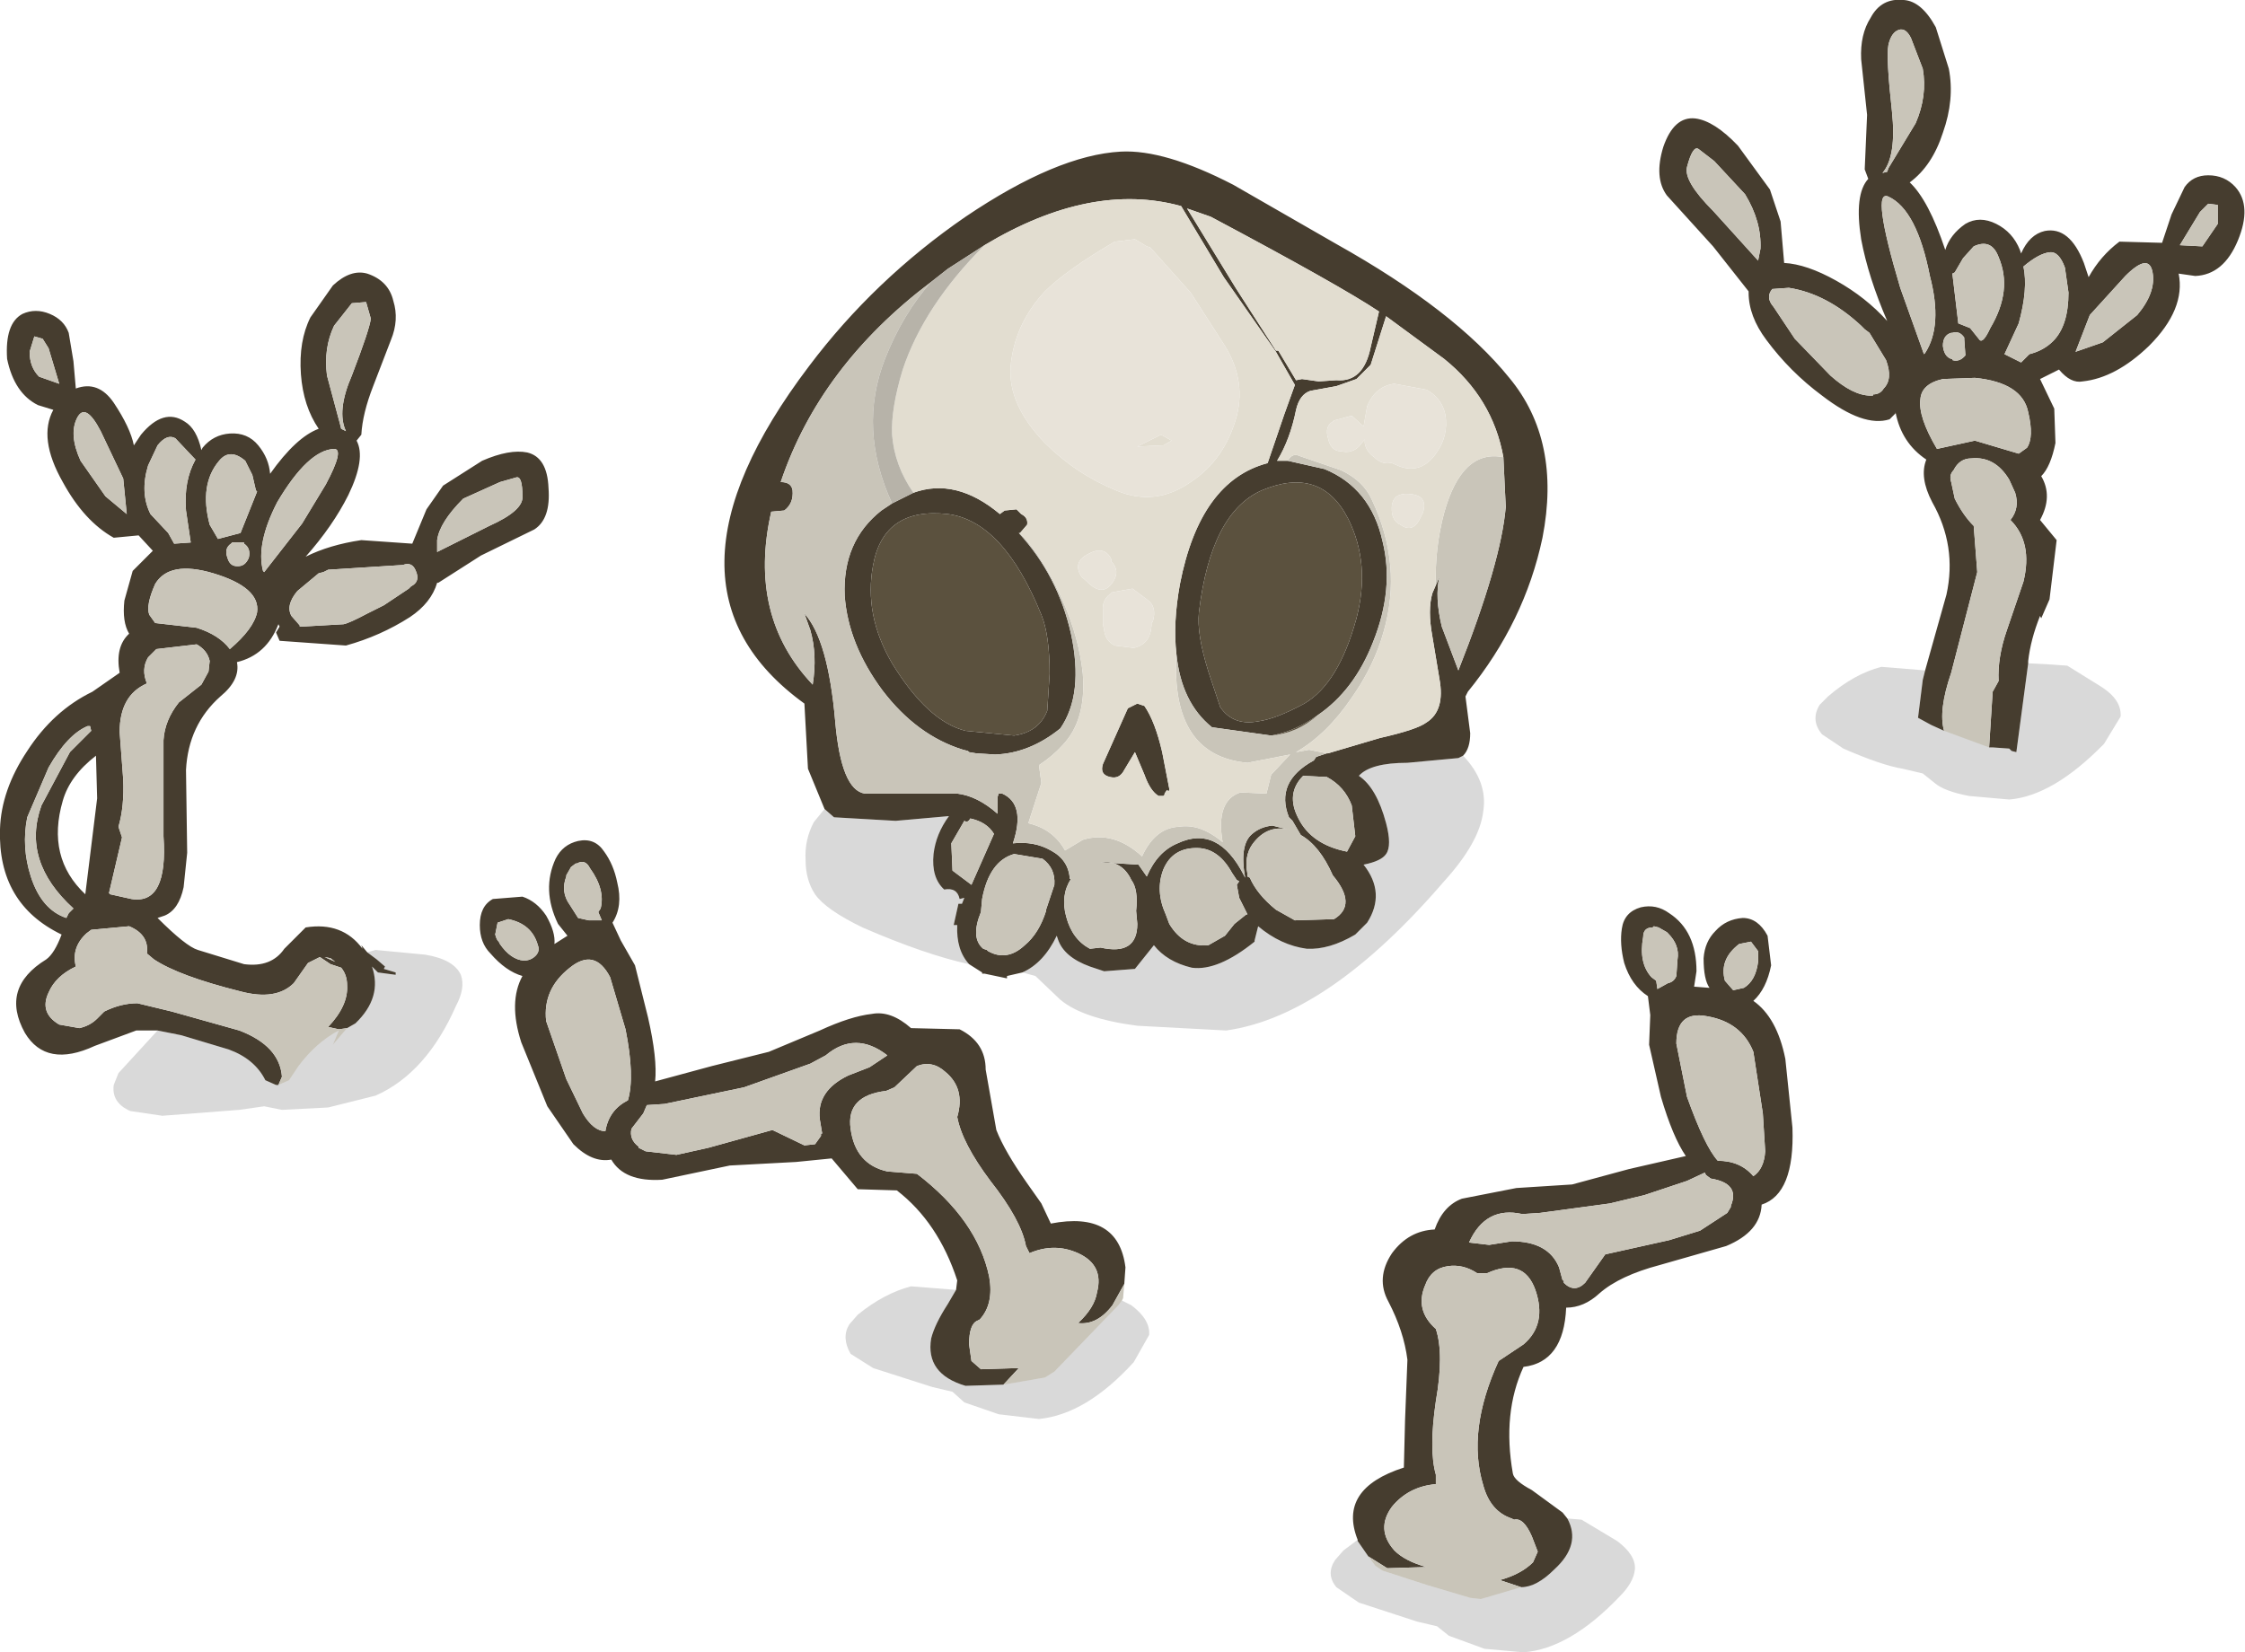
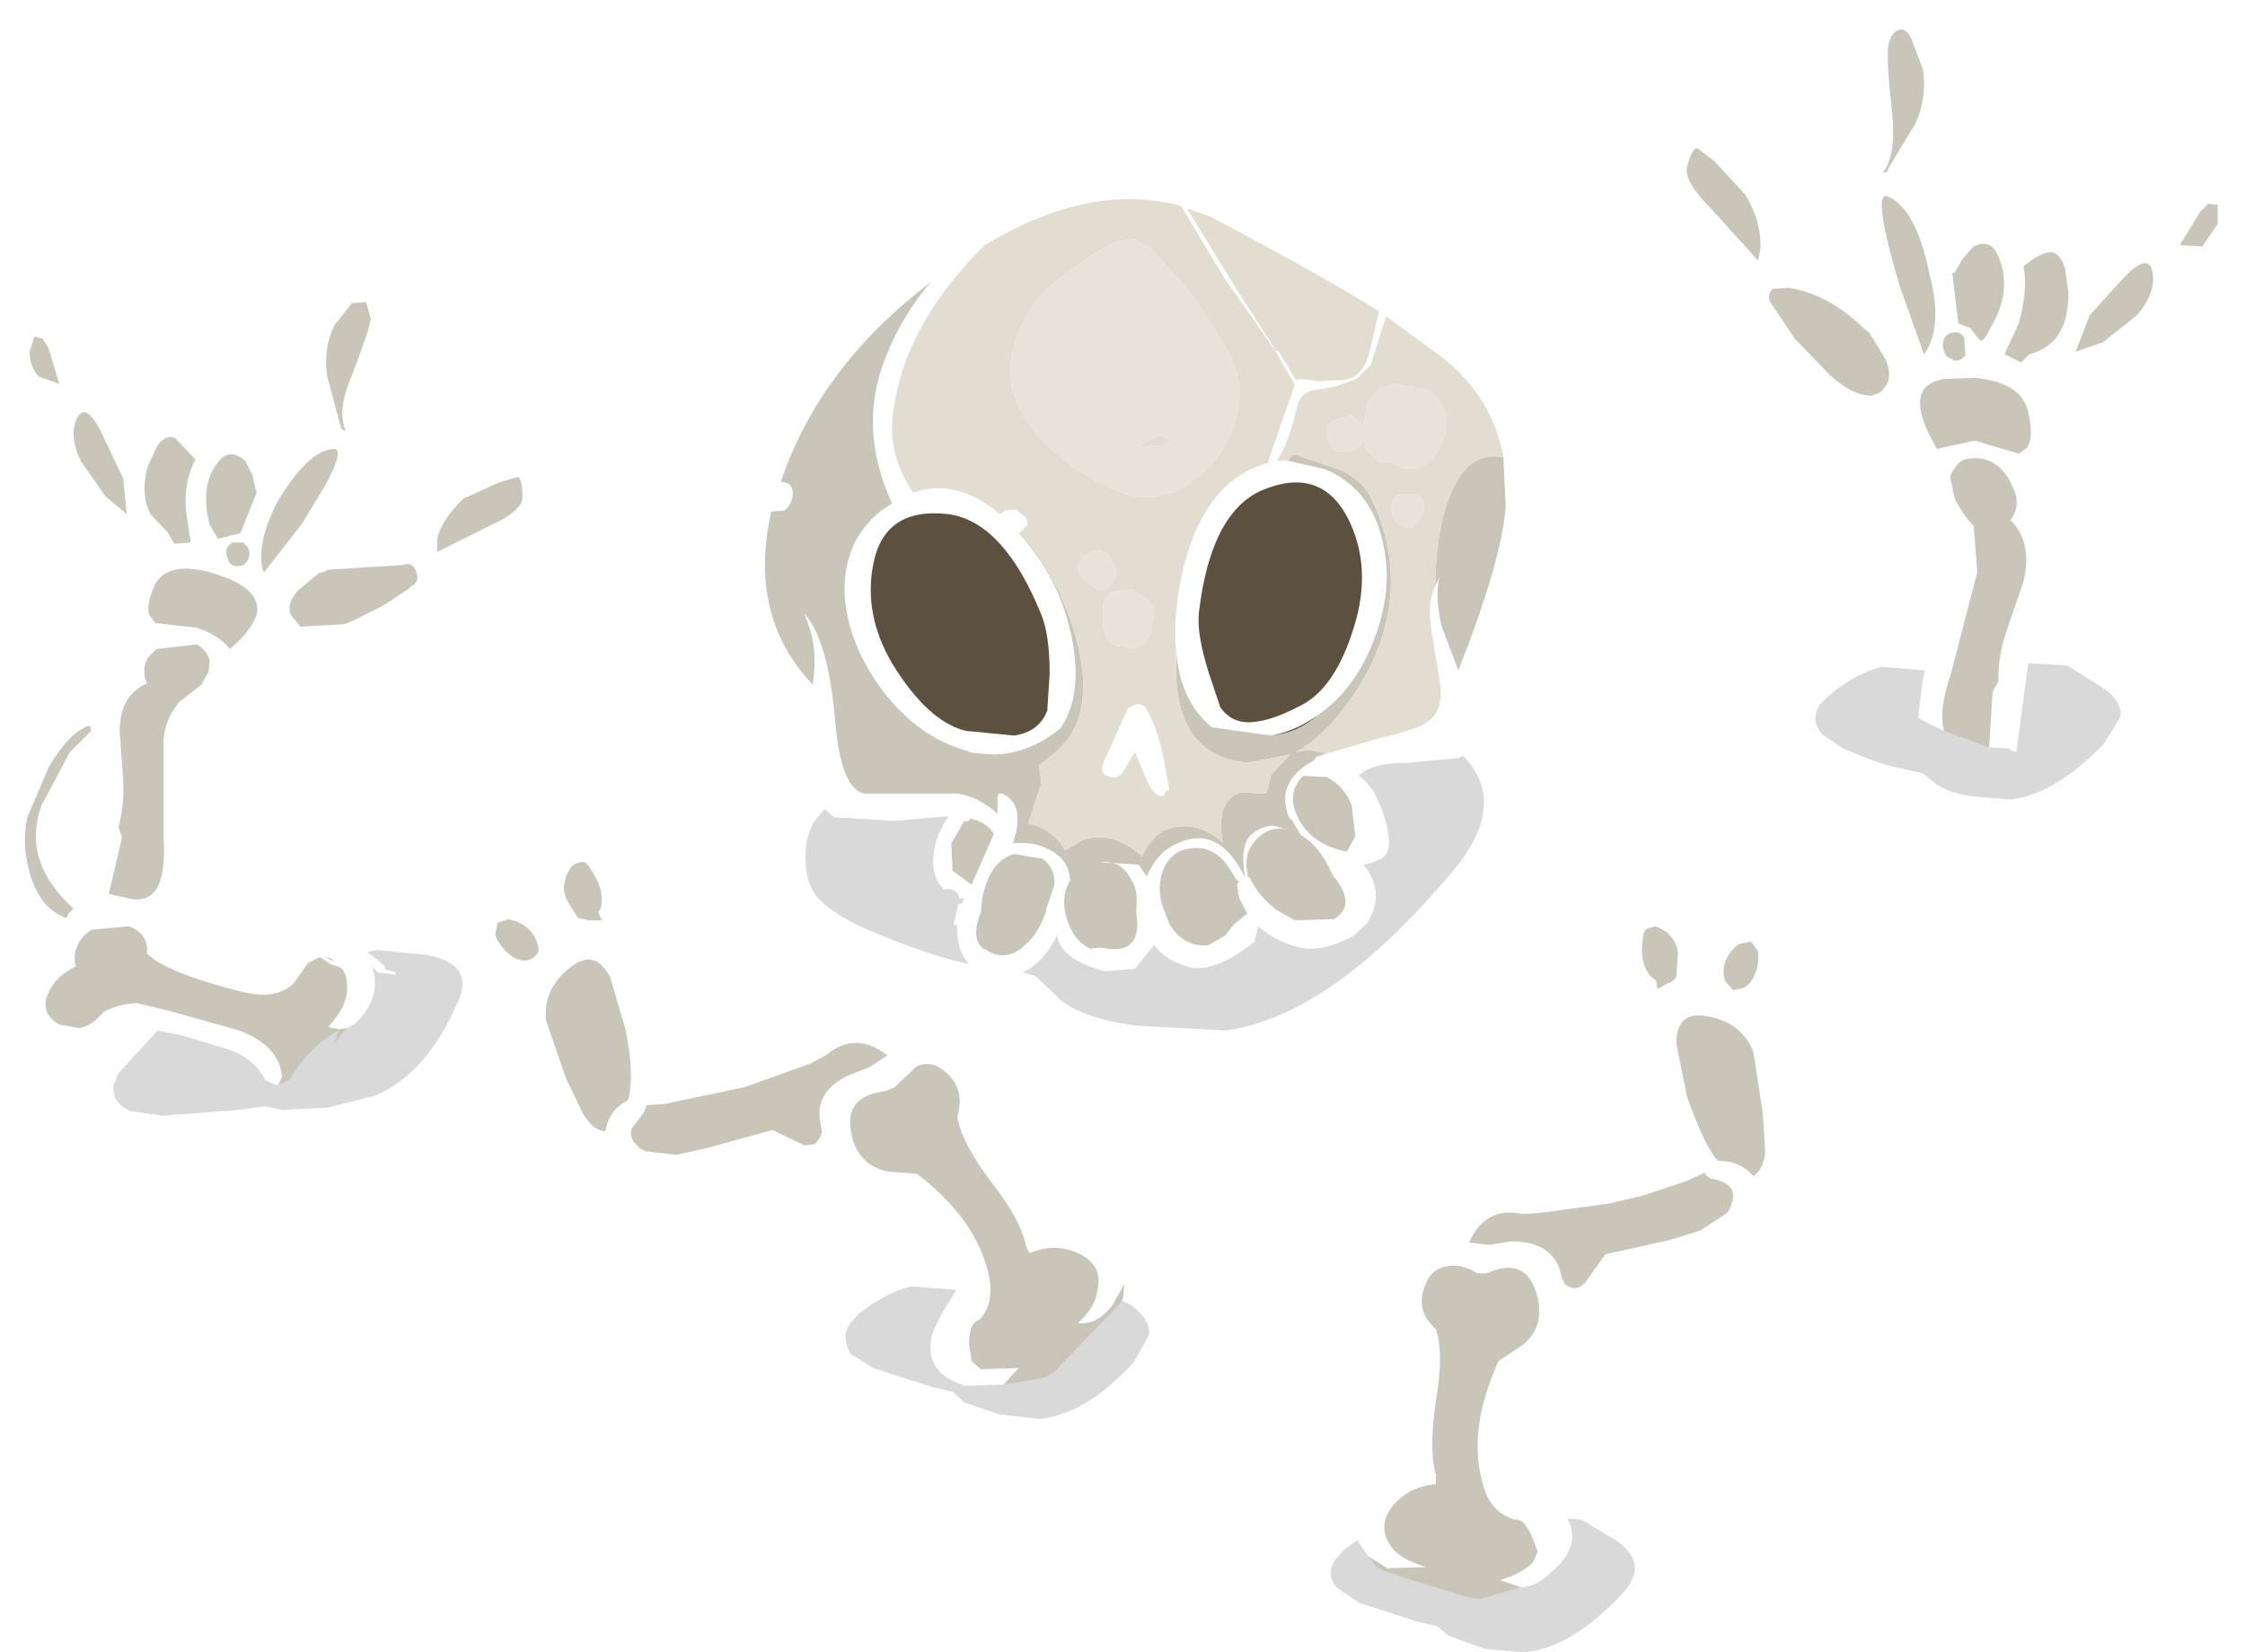
<svg xmlns="http://www.w3.org/2000/svg" height="69.75px" width="94.75px">
  <g transform="matrix(1, 0, 0, 1, 47.35, 34.85)">
-     <path d="M33.9 -6.55 L34.8 -9.75 Q35.25 -11.8 34.2 -13.65 33.65 -14.7 33.95 -15.45 32.9 -16.15 32.65 -17.45 L32.65 -17.4 32.4 -17.15 Q31.3 -16.8 29.55 -18.15 28.2 -19.15 27.2 -20.5 26.45 -21.5 26.45 -22.5 L26.45 -22.55 24.95 -24.45 23.0 -26.6 Q22.45 -27.35 22.85 -28.65 23.3 -29.95 24.2 -29.85 25.0 -29.75 26.0 -28.7 L27.35 -26.85 27.8 -25.5 27.95 -23.75 Q28.9 -23.7 30.15 -23.0 31.4 -22.3 32.3 -21.3 31.5 -23.15 31.2 -24.75 30.9 -26.65 31.5 -27.3 L31.35 -27.7 31.45 -30.0 31.2 -32.35 Q31.15 -33.4 31.6 -34.1 32.05 -34.95 33.0 -34.85 33.75 -34.8 34.35 -33.7 L34.9 -31.95 Q35.15 -30.65 34.65 -29.25 34.2 -27.85 33.25 -27.15 34.05 -26.4 34.75 -24.3 34.95 -24.95 35.6 -25.4 36.2 -25.75 36.9 -25.4 37.6 -25.05 37.9 -24.3 L37.95 -24.15 Q38.3 -24.95 38.95 -25.1 40.0 -25.3 40.6 -23.75 L40.8 -23.15 Q41.3 -24.05 42.1 -24.65 L43.9 -24.6 44.3 -25.8 44.85 -26.95 Q45.2 -27.45 45.85 -27.45 46.55 -27.45 47.0 -26.95 47.7 -26.15 47.1 -24.7 46.5 -23.25 45.3 -23.2 L44.6 -23.3 Q44.9 -21.8 43.35 -20.25 41.95 -18.9 40.55 -18.75 40.05 -18.65 39.55 -19.25 L38.75 -18.85 39.35 -17.6 39.4 -16.15 Q39.2 -15.15 38.8 -14.75 39.3 -13.9 38.75 -12.9 L39.45 -12.05 39.15 -9.55 38.8 -8.75 38.75 -8.85 Q38.35 -7.85 38.25 -6.95 L38.25 -6.85 37.75 -3.1 37.55 -3.15 37.5 -3.2 37.45 -3.25 36.75 -3.3 36.6 -3.3 36.75 -5.65 37.0 -6.1 Q36.95 -7.1 37.35 -8.25 L38.05 -10.3 Q38.45 -11.95 37.5 -12.9 37.9 -13.4 37.7 -14.05 L37.45 -14.6 Q36.85 -15.6 35.85 -15.5 35.35 -15.5 35.1 -15.0 34.9 -14.8 35.0 -14.5 L35.15 -13.8 Q35.5 -13.1 35.95 -12.65 L36.1 -10.7 35.0 -6.45 Q34.45 -4.85 34.7 -4.0 L34.15 -4.25 33.6 -4.55 33.8 -6.15 33.9 -6.55 M32.35 -32.95 Q32.25 -32.4 32.5 -30.15 32.7 -28.25 32.1 -27.55 L32.3 -27.6 32.35 -27.75 33.5 -29.65 Q34.0 -30.8 33.8 -31.95 L33.3 -33.25 Q33.05 -33.75 32.7 -33.55 32.45 -33.4 32.35 -32.95 M26.85 -23.85 L26.95 -24.35 Q27.0 -25.5 26.3 -26.65 L25.0 -28.05 24.35 -28.55 Q24.1 -28.75 23.85 -27.8 23.7 -27.2 24.95 -25.95 L26.85 -23.85 M16.1 -15.55 Q15.65 -18.05 13.6 -19.7 L11.15 -21.5 10.5 -19.45 9.9 -18.85 9.05 -18.55 7.95 -18.35 Q7.5 -18.2 7.35 -17.55 7.1 -16.3 6.55 -15.4 L7.0 -15.4 8.55 -15.05 Q10.5 -14.25 11.0 -12.0 11.5 -10.0 10.6 -7.75 9.8 -5.7 8.25 -4.65 L7.95 -4.45 Q7.15 -3.95 6.3 -3.8 L3.8 -4.15 Q2.5 -5.2 2.3 -7.25 2.15 -8.55 2.45 -10.2 3.3 -14.55 6.15 -15.3 L6.85 -17.35 7.3 -18.6 6.5 -20.0 4.3 -23.15 2.5 -26.15 Q-1.3 -27.2 -5.8 -24.5 L-7.35 -23.5 -8.05 -22.95 Q-12.75 -19.4 -14.4 -14.5 -13.95 -14.5 -13.9 -14.15 -13.85 -13.6 -14.25 -13.3 L-14.8 -13.25 Q-15.8 -8.85 -13.05 -5.95 -12.85 -7.2 -13.15 -8.25 L-13.4 -8.95 Q-12.4 -7.85 -12.1 -4.4 -11.85 -1.5 -10.85 -1.35 L-8.9 -1.35 -6.95 -1.35 Q-6.1 -1.25 -5.25 -0.5 L-5.25 -1.2 -5.2 -1.35 -5.05 -1.35 Q-4.05 -0.9 -4.6 0.75 -3.7 0.65 -3.0 1.05 -2.25 1.45 -2.2 2.25 L-2.15 2.25 Q-2.6 2.95 -2.35 3.85 -2.1 4.8 -1.35 5.2 L-0.9 5.15 Q0.65 5.5 0.65 4.15 L0.6 3.6 Q0.7 2.7 0.4 2.3 0.0 1.45 -0.9 1.55 L0.7 1.65 1.05 2.15 Q1.5 1.1 2.35 0.75 4.05 -0.05 5.15 2.1 L5.2 2.2 Q4.95 0.8 5.5 0.35 5.85 0.05 6.35 0.0 L7.15 0.2 Q6.15 -0.1 5.5 0.8 5.15 1.3 5.3 2.05 L5.3 2.15 5.4 2.2 Q5.7 2.9 6.5 3.55 L7.3 4.0 8.95 3.95 Q9.95 3.35 8.9 2.1 8.35 0.85 7.55 0.4 L7.2 -0.2 7.05 -0.35 Q6.45 -1.85 8.1 -2.75 L8.2 -2.9 8.65 -3.05 8.7 -3.05 10.9 -3.7 Q12.45 -4.05 12.85 -4.35 13.65 -4.85 13.4 -6.2 L13.1 -8.0 Q12.9 -9.1 13.1 -9.8 L13.25 -10.15 13.4 -10.5 Q13.2 -9.65 13.5 -8.4 L14.2 -6.55 Q16.0 -11.1 16.2 -13.45 L16.1 -15.55 M3.75 -25.7 L2.75 -26.05 4.8 -22.7 6.5 -20.05 6.6 -20.05 7.35 -18.8 7.6 -18.85 8.3 -18.75 9.05 -18.8 Q10.2 -18.7 10.5 -20.2 L10.85 -21.7 Q9.2 -22.8 3.75 -25.7 M9.9 -8.75 Q10.5 -11.05 9.55 -12.95 8.4 -15.2 5.9 -14.15 3.75 -13.2 3.25 -9.0 3.15 -8.1 3.65 -6.5 L4.15 -5.0 Q4.7 -4.2 5.75 -4.4 6.5 -4.5 7.7 -5.15 9.15 -6.0 9.9 -8.75 M0.95 -5.05 Q1.4 -4.4 1.7 -3.1 L2.0 -1.55 Q2.0 -1.4 1.9 -1.5 L1.8 -1.35 1.8 -1.3 1.75 -1.25 1.55 -1.25 Q1.2 -1.45 0.95 -2.15 L0.55 -3.1 0.1 -2.35 Q-0.1 -1.95 -0.5 -2.05 -0.95 -2.15 -0.8 -2.6 L0.25 -4.95 0.65 -5.15 0.95 -5.05 M9.85 0.45 L9.7 -0.85 Q9.4 -1.65 8.65 -2.05 L7.65 -2.1 Q6.9 -1.35 7.45 -0.3 8.0 0.8 9.5 1.1 L9.85 0.45 M-12.55 -0.7 L-13.25 -2.4 -13.4 -5.15 Q-20.25 -10.1 -13.2 -19.4 -10.45 -23.05 -6.6 -25.7 -2.75 -28.3 -0.05 -28.45 1.8 -28.55 4.7 -27.05 L9.05 -24.55 Q14.05 -21.75 16.35 -18.9 18.55 -16.25 17.75 -12.15 17.0 -8.6 14.6 -5.65 L14.5 -5.45 14.7 -3.9 Q14.7 -3.25 14.4 -2.95 L14.2 -2.85 12.05 -2.65 Q10.5 -2.65 10.0 -2.1 10.75 -1.6 11.15 -0.1 11.4 0.85 11.15 1.2 10.95 1.5 10.2 1.65 11.15 2.85 10.35 4.1 L9.85 4.6 Q8.75 5.25 7.8 5.2 6.7 5.05 5.75 4.25 L5.6 4.85 5.6 4.9 Q4.05 6.15 2.95 6.0 1.9 5.75 1.35 5.05 L0.55 6.05 -0.75 6.15 -1.35 5.95 Q-2.45 5.55 -2.7 4.8 L-2.75 4.65 Q-3.3 5.8 -4.2 6.2 L-4.85 6.35 -4.85 6.45 -5.8 6.25 -5.9 6.25 -5.9 6.2 -6.45 5.85 Q-7.0 5.25 -6.95 4.2 L-7.1 4.2 -6.9 3.3 -6.75 3.3 -6.65 3.05 -6.85 3.1 Q-6.95 2.6 -7.5 2.7 -8.05 2.2 -7.95 1.2 -7.85 0.35 -7.3 -0.4 L-9.55 -0.2 -12.15 -0.35 -12.55 -0.7 M38.2 -15.95 Q38.5 -16.4 38.25 -17.45 38.0 -18.7 36.0 -18.9 L34.65 -18.85 Q33.75 -18.65 33.7 -18.0 33.6 -17.25 34.4 -15.9 L36.0 -16.25 37.85 -15.7 38.2 -15.95 M32.85 -22.7 L33.85 -19.9 33.9 -19.95 Q34.65 -21.1 34.1 -23.2 33.55 -26.0 32.35 -26.55 31.6 -26.9 32.85 -22.7 M32.15 -18.45 Q32.55 -18.85 32.25 -19.65 L31.55 -20.8 31.35 -20.95 31.2 -21.1 Q29.75 -22.45 28.15 -22.7 L27.45 -22.65 Q27.15 -22.3 27.5 -21.9 L27.6 -21.75 28.4 -20.55 29.9 -19.0 Q30.85 -18.15 31.6 -18.15 L31.7 -18.15 31.7 -18.2 Q32.0 -18.2 32.15 -18.45 M35.0 -20.8 Q34.65 -20.7 34.65 -20.25 34.7 -19.8 35.0 -19.7 L35.05 -19.7 35.05 -19.65 Q35.35 -19.55 35.6 -19.85 L35.55 -20.55 35.55 -20.6 Q35.35 -20.9 35.05 -20.8 L35.0 -20.8 M35.15 -23.35 L35.05 -23.3 35.3 -21.2 35.8 -21.0 36.2 -20.5 Q36.35 -20.35 36.65 -21.0 37.6 -22.6 37.0 -24.0 36.7 -24.8 35.95 -24.45 L35.5 -23.95 35.15 -23.35 M39.3 -20.45 Q39.95 -21.1 39.95 -22.5 L39.8 -23.55 Q39.55 -24.25 39.15 -24.2 38.7 -24.15 38.05 -23.6 38.25 -22.65 37.85 -21.2 L37.25 -19.9 37.95 -19.55 38.3 -19.9 Q38.9 -20.05 39.3 -20.45 M41.4 -20.4 L42.85 -21.55 Q43.65 -22.5 43.5 -23.35 43.35 -24.2 42.35 -23.2 L40.85 -21.55 40.25 -20.0 41.4 -20.4 M46.25 -25.4 L46.25 -26.2 45.85 -26.25 45.5 -25.9 44.65 -24.5 45.6 -24.45 46.25 -25.4 M9.95 30.15 Q9.1 28.0 11.9 27.1 L11.95 25.1 12.05 22.55 Q11.9 21.35 11.25 20.1 10.7 19.1 11.4 18.05 12.1 17.1 13.2 17.05 13.55 16.05 14.35 15.75 L16.65 15.3 19.0 15.15 21.4 14.5 23.8 13.95 Q23.25 13.15 22.75 11.45 L22.25 9.25 22.3 8.0 22.2 7.2 Q21.5 6.75 21.2 5.8 21.0 5.0 21.1 4.35 21.2 3.65 21.9 3.45 22.55 3.3 23.1 3.7 24.25 4.45 24.25 6.15 L24.15 6.8 24.8 6.85 Q24.55 6.5 24.55 5.6 24.6 4.9 25.05 4.45 25.5 3.95 26.2 3.9 26.85 3.9 27.25 4.65 L27.4 5.9 Q27.2 6.9 26.65 7.4 27.65 8.1 28.0 9.85 L28.3 12.75 Q28.4 15.55 27.0 16.0 26.95 17.15 25.5 17.75 L22.7 18.55 Q21.0 19.0 20.15 19.75 19.5 20.35 18.75 20.35 18.65 22.65 16.95 22.85 16.05 24.8 16.5 27.35 16.55 27.65 17.3 28.05 L18.6 29.0 18.8 29.25 Q19.4 30.35 18.25 31.4 17.5 32.15 16.85 32.15 L15.95 31.85 Q16.85 31.6 17.35 31.1 L17.55 30.65 17.3 30.0 Q16.95 29.2 16.55 29.3 L16.45 29.25 Q15.55 28.95 15.25 27.85 14.55 25.55 15.9 22.6 L16.95 21.9 Q17.95 21.05 17.45 19.6 16.95 18.2 15.4 18.9 L15.0 18.9 Q14.4 18.5 13.75 18.6 13.05 18.7 12.8 19.4 12.35 20.45 13.25 21.25 13.6 22.3 13.25 24.3 12.95 26.35 13.25 27.4 L13.25 27.8 Q12.1 27.9 11.4 28.75 10.7 29.7 11.5 30.6 11.95 31.05 12.85 31.3 L11.2 31.35 10.4 30.85 9.95 30.2 9.95 30.15 M5.25 3.75 L5.3 3.75 4.95 3.05 4.85 2.5 4.95 2.35 4.85 2.3 4.65 2.0 Q4.1 1.0 3.25 0.95 2.15 0.9 1.75 1.85 1.4 2.75 1.85 3.75 L2.0 4.15 Q2.6 5.15 3.65 5.05 L4.35 4.65 4.75 4.15 5.25 3.75 M20.4 18.1 L23.1 17.5 24.4 17.1 25.55 16.35 25.7 16.1 25.7 16.05 Q26.1 15.1 24.85 14.9 L24.65 14.75 24.6 14.65 23.85 15.0 22.05 15.6 20.6 15.95 17.65 16.35 16.9 16.4 Q15.35 16.05 14.65 17.6 L15.5 17.7 16.45 17.55 Q18.0 17.55 18.45 18.65 L18.6 19.2 18.65 19.2 18.65 19.3 Q19.1 19.75 19.55 19.3 L20.4 18.1 M26.65 14.8 Q27.1 14.5 27.15 13.75 L27.05 12.15 26.65 9.55 Q26.15 8.3 24.7 8.05 23.4 7.8 23.4 9.2 L23.85 11.45 Q24.6 13.55 25.15 14.15 26.1 14.15 26.65 14.8 M23.05 6.65 Q23.3 6.6 23.4 6.35 L23.45 5.65 Q23.55 5.05 23.05 4.55 L23.0 4.5 22.65 4.3 22.45 4.25 22.4 4.3 Q22.0 4.3 22.0 4.7 21.8 5.8 22.35 6.4 L22.55 6.55 22.6 6.9 23.05 6.65 M26.25 6.85 Q26.75 6.55 26.85 5.75 L26.85 5.3 26.55 4.9 26.05 5.0 Q25.2 5.65 25.45 6.55 L25.8 6.95 26.25 6.85 M0.1 19.35 L-0.4 20.25 Q-1.05 21.1 -1.85 21.0 -1.15 20.35 -1.05 19.7 -0.75 18.55 -1.85 18.05 -2.85 17.6 -3.9 18.05 L-4.05 17.75 Q-4.25 16.65 -5.55 15.0 -6.75 13.4 -6.95 12.3 -6.6 11.1 -7.45 10.4 -8.0 9.9 -8.65 10.15 L-9.6 11.05 -9.95 11.2 Q-11.65 11.4 -11.45 12.8 -11.25 14.3 -9.9 14.6 L-8.65 14.7 Q-6.1 16.65 -5.6 19.05 -5.4 20.2 -6.0 20.85 L-6.1 20.9 Q-6.45 21.05 -6.45 21.9 L-6.35 22.6 -5.95 22.95 -4.35 22.9 -5.0 23.6 -6.6 23.65 Q-8.3 23.15 -8.05 21.65 -7.9 21.05 -7.35 20.2 L-7.0 19.6 -6.95 19.2 Q-7.75 16.75 -9.5 15.4 L-11.15 15.35 -12.25 14.05 -13.75 14.2 -16.55 14.35 -19.4 14.95 Q-21.0 15.05 -21.55 14.1 -22.35 14.25 -23.15 13.45 L-24.25 11.85 -25.35 9.15 Q-25.9 7.45 -25.3 6.35 -26.0 6.15 -26.65 5.4 -27.1 4.95 -27.1 4.2 -27.1 3.4 -26.55 3.1 L-25.3 3.0 Q-24.7 3.2 -24.3 3.8 -23.9 4.5 -23.95 5.0 L-23.4 4.65 -23.8 4.15 Q-24.5 2.7 -23.9 1.4 -23.6 0.8 -22.95 0.65 -22.25 0.5 -21.85 1.1 -21.45 1.65 -21.3 2.4 -21.05 3.4 -21.5 4.1 L-21.15 4.85 -20.55 5.9 -20.0 8.1 Q-19.6 9.85 -19.7 10.8 L-17.3 10.15 -14.9 9.55 -12.75 8.65 Q-11.45 8.05 -10.55 7.95 -9.75 7.8 -8.9 8.55 L-6.85 8.6 Q-5.75 9.15 -5.75 10.3 L-5.3 12.85 Q-4.95 13.75 -4.0 15.1 L-3.4 15.95 -3.0 16.8 Q-0.15 16.25 0.15 18.65 L0.1 19.35 M-40.7 8.65 L-41.6 8.65 -43.35 9.3 Q-45.4 10.25 -46.3 8.75 -47.35 6.85 -45.4 5.65 -45.05 5.4 -44.75 4.6 -47.45 3.3 -47.35 0.15 -47.3 -1.5 -46.2 -3.15 -45.1 -4.85 -43.45 -5.65 L-42.3 -6.45 Q-42.5 -7.55 -41.9 -8.1 -42.2 -8.6 -42.1 -9.5 L-41.75 -10.75 -40.9 -11.6 -41.5 -12.25 -42.55 -12.15 Q-43.8 -12.85 -44.7 -14.5 -45.75 -16.35 -45.1 -17.55 L-45.75 -17.75 Q-46.75 -18.25 -47.05 -19.7 -47.15 -21.2 -46.4 -21.6 -45.85 -21.85 -45.25 -21.6 -44.65 -21.35 -44.45 -20.8 L-44.25 -19.6 -44.15 -18.45 Q-43.2 -18.8 -42.55 -17.85 -41.85 -16.8 -41.7 -16.05 L-41.4 -16.5 Q-40.45 -17.65 -39.55 -17.05 -39.05 -16.75 -38.85 -15.85 L-38.8 -15.95 Q-38.35 -16.5 -37.65 -16.55 -36.9 -16.6 -36.45 -16.05 -36.0 -15.5 -35.95 -14.85 -34.85 -16.4 -33.9 -16.75 -34.55 -17.7 -34.65 -19.05 -34.75 -20.45 -34.25 -21.45 L-33.3 -22.8 Q-32.55 -23.5 -31.85 -23.3 -30.95 -23.0 -30.75 -22.15 -30.5 -21.35 -30.85 -20.5 L-31.6 -18.55 Q-32.05 -17.4 -32.1 -16.5 L-32.3 -16.25 Q-31.9 -15.5 -32.65 -13.95 -33.3 -12.65 -34.45 -11.35 -33.45 -11.85 -32.1 -12.05 L-29.95 -11.9 -29.35 -13.35 -28.65 -14.35 -27.0 -15.4 Q-25.85 -15.9 -25.1 -15.75 -24.25 -15.55 -24.2 -14.25 -24.1 -12.95 -24.8 -12.5 L-27.05 -11.4 -28.85 -10.25 -28.9 -10.25 Q-29.15 -9.4 -30.05 -8.8 -31.3 -8.0 -32.75 -7.6 L-35.55 -7.8 -35.7 -8.15 -35.55 -8.4 -35.6 -8.5 Q-36.1 -7.2 -37.35 -6.9 -37.2 -6.15 -38.05 -5.45 -39.4 -4.25 -39.5 -2.35 L-39.45 1.15 -39.6 2.6 Q-39.8 3.55 -40.4 3.8 L-40.7 3.9 Q-39.5 5.1 -39.0 5.25 L-37.05 5.85 Q-35.9 6.0 -35.35 5.2 L-34.45 4.3 Q-32.9 4.05 -32.05 5.2 L-32.1 5.05 -31.85 5.35 -31.45 5.65 -31.1 5.95 -31.15 6.05 -30.65 6.2 -30.65 6.3 -31.4 6.2 -31.65 5.95 Q-31.2 7.25 -32.35 8.35 L-32.7 8.55 -33.05 8.6 -33.5 8.5 Q-32.65 7.6 -32.7 6.75 -32.7 6.3 -32.95 6.0 L-33.4 5.85 -33.85 5.55 -34.35 5.8 -34.95 6.65 Q-35.7 7.4 -37.2 7.0 -39.8 6.35 -40.85 5.65 L-41.15 5.4 Q-41.05 4.6 -41.9 4.25 L-43.5 4.4 -43.7 4.55 Q-44.35 5.15 -44.15 5.95 -45.0 6.35 -45.3 7.05 -45.7 7.9 -44.85 8.4 L-44.0 8.55 Q-43.55 8.45 -43.25 8.15 L-42.95 7.85 Q-42.25 7.5 -41.55 7.5 L-40.1 7.85 -37.25 8.65 Q-35.55 9.3 -35.45 10.6 L-35.6 10.95 -35.7 10.95 -36.15 10.75 Q-36.6 9.85 -37.7 9.45 L-39.7 8.85 -40.7 8.65 M-46.2 -0.35 Q-46.45 0.9 -46.05 2.15 -45.6 3.55 -44.55 3.9 L-44.45 3.7 -44.25 3.5 Q-46.45 1.5 -45.6 -0.85 L-44.4 -3.1 -43.5 -4.0 -43.55 -4.2 -43.65 -4.2 Q-44.5 -3.85 -45.3 -2.45 L-46.2 -0.35 M-42.7 2.9 L-41.8 3.1 Q-40.25 3.35 -40.45 0.45 L-40.45 -3.6 Q-40.4 -4.45 -39.8 -5.2 L-38.85 -5.95 -38.55 -6.5 -38.5 -6.95 Q-38.6 -7.4 -39.05 -7.65 L-40.75 -7.45 -41.1 -7.1 Q-41.4 -6.6 -41.15 -6.0 -42.3 -5.5 -42.3 -3.95 L-42.15 -1.95 Q-42.1 -0.8 -42.35 0.05 L-42.2 0.5 -42.75 2.85 -42.7 2.9 M-40.8 -8.55 L-39.05 -8.35 Q-38.1 -8.05 -37.65 -7.45 -36.65 -8.3 -36.5 -9.0 -36.35 -10.05 -38.35 -10.65 -40.2 -11.2 -40.8 -10.2 -41.2 -9.3 -41.05 -8.9 L-40.8 -8.55 M-40.0 -11.9 L-39.3 -11.95 -39.5 -13.3 Q-39.6 -14.55 -39.1 -15.45 L-39.95 -16.35 Q-40.3 -16.55 -40.7 -16.05 L-41.1 -15.2 Q-41.45 -14.05 -41.0 -13.15 L-40.25 -12.35 -40.0 -11.9 M-42.9 -13.9 L-42.0 -13.15 -42.15 -14.65 -43.1 -16.65 Q-43.75 -17.9 -44.1 -17.2 -44.45 -16.5 -43.95 -15.4 L-42.9 -13.9 M-45.7 -18.95 L-44.85 -18.65 -45.3 -20.15 -45.55 -20.55 -45.9 -20.65 -46.1 -20.0 Q-46.1 -19.35 -45.7 -18.95 M-43.3 -2.95 Q-44.4 -2.1 -44.7 -1.05 -45.4 1.35 -43.75 2.9 L-43.25 -1.15 -43.3 -2.95 M-37.3 -10.95 Q-37.0 -10.95 -36.85 -11.3 -36.75 -11.7 -37.05 -11.9 L-37.05 -11.95 -37.55 -11.95 -37.6 -11.9 Q-37.9 -11.7 -37.75 -11.3 -37.65 -10.95 -37.35 -10.95 L-37.3 -10.95 M-33.9 -10.65 L-34.8 -9.9 Q-35.3 -9.3 -35.05 -8.85 L-34.7 -8.45 -34.7 -8.4 -34.6 -8.4 -32.85 -8.5 Q-32.6 -8.55 -31.85 -8.95 L-31.15 -9.3 -30.1 -10.0 -30.0 -10.1 Q-29.6 -10.3 -29.8 -10.75 -29.95 -11.15 -30.35 -11.0 L-33.5 -10.8 -33.7 -10.7 -33.9 -10.65 M-34.6 -12.75 L-33.6 -14.4 Q-32.8 -15.9 -33.25 -15.9 -34.35 -15.85 -35.65 -13.65 -36.55 -11.9 -36.25 -10.75 L-36.2 -10.7 -34.6 -12.75 M-38.5 -12.7 L-38.15 -12.1 -37.2 -12.35 -36.5 -14.1 -36.55 -14.15 -36.7 -14.8 -37.0 -15.4 Q-37.65 -15.95 -38.1 -15.4 -38.95 -14.4 -38.5 -12.7 M-33.25 -21.1 Q-33.7 -20.15 -33.55 -19.0 L-33.0 -16.95 -32.95 -16.75 -32.75 -16.65 Q-33.15 -17.5 -32.5 -19.0 -31.75 -20.95 -31.7 -21.4 L-31.9 -22.1 -32.5 -22.05 -33.25 -21.1 M-26.25 -14.5 L-27.8 -13.8 Q-28.8 -12.8 -28.9 -12.05 L-28.9 -11.55 -26.7 -12.65 Q-25.25 -13.3 -25.3 -13.9 -25.3 -14.75 -25.55 -14.7 L-26.25 -14.5 M-9.7 -13.6 L-8.8 -14.05 Q-7.0 -14.7 -5.15 -13.15 L-4.95 -13.3 -4.45 -13.35 -4.25 -13.15 Q-3.95 -13.0 -4.0 -12.7 L-4.3 -12.35 -4.35 -12.35 Q-2.7 -10.55 -2.15 -8.1 -1.6 -5.55 -2.6 -4.1 -3.9 -3.05 -5.35 -3.0 L-6.15 -3.05 -6.45 -3.1 -6.5 -3.15 -6.7 -3.2 Q-8.65 -3.8 -10.1 -5.7 -11.55 -7.65 -11.7 -9.7 -11.8 -12.0 -10.15 -13.3 L-9.7 -13.6 M-3.15 -4.85 L-3.05 -6.4 Q-3.05 -8.05 -3.4 -8.9 -5.0 -12.85 -7.35 -13.15 -10.05 -13.45 -10.5 -11.0 -10.9 -8.9 -9.7 -6.85 -8.2 -4.4 -6.6 -4.0 L-4.55 -3.8 Q-3.5 -3.95 -3.15 -4.85 M-17.45 13.6 L-14.75 12.85 -13.4 13.5 -12.95 13.45 -12.7 13.1 -12.7 13.0 -12.65 13.0 -12.75 12.4 Q-12.9 11.2 -11.55 10.55 L-10.65 10.2 -9.9 9.7 Q-11.25 8.65 -12.5 9.7 L-13.15 10.05 -15.95 11.05 -19.3 11.75 -20.05 11.8 -20.2 12.15 -20.7 12.8 Q-20.8 13.25 -20.4 13.55 L-20.4 13.6 -20.1 13.75 -18.8 13.9 -17.45 13.6 M-2.85 2.5 Q-2.8 1.8 -3.35 1.4 L-4.55 1.2 Q-5.6 1.5 -5.9 3.1 L-5.95 3.65 Q-6.4 4.75 -5.85 5.2 L-5.7 5.25 -5.65 5.3 Q-4.85 5.75 -4.1 5.05 -3.5 4.55 -3.2 3.6 L-3.2 3.55 -2.85 2.5 M-7.15 1.9 L-6.35 2.5 -5.4 0.35 Q-5.7 -0.15 -6.4 -0.3 -6.5 -0.1 -6.65 -0.2 L-7.2 0.75 -7.15 1.9 M-33.4 5.6 L-33.65 5.55 -33.2 5.75 -33.4 5.6 M-22.75 12.15 Q-22.3 12.9 -21.8 12.9 -21.65 12.0 -20.85 11.6 -20.55 10.6 -20.95 8.6 L-21.6 6.4 Q-22.25 5.15 -23.3 6.0 -24.45 6.9 -24.3 8.25 L-23.45 10.7 -22.75 12.15 M-26.25 5.0 Q-25.8 5.65 -25.25 5.7 -24.95 5.7 -24.75 5.5 -24.55 5.3 -24.65 5.05 -24.9 4.15 -25.9 3.95 L-26.35 4.1 -26.45 4.6 -26.4 4.75 -26.35 4.85 -26.3 4.9 -26.25 5.0 M-22.95 3.9 L-22.5 4.0 -21.95 4.0 -22.1 3.65 -22.0 3.5 Q-21.8 2.7 -22.45 1.8 -22.65 1.4 -23.0 1.6 L-23.05 1.6 -23.25 1.75 -23.45 2.1 -23.45 2.15 Q-23.7 2.8 -23.3 3.35 L-22.95 3.9" fill="#463d2f" fill-rule="evenodd" stroke="none" />
    <path d="M34.7 -4.0 Q34.45 -4.85 35.0 -6.45 L36.1 -10.7 35.95 -12.65 Q35.5 -13.1 35.15 -13.8 L35.0 -14.5 Q34.9 -14.8 35.1 -15.0 35.35 -15.5 35.85 -15.5 36.85 -15.6 37.45 -14.6 L37.7 -14.05 Q37.9 -13.4 37.5 -12.9 38.45 -11.95 38.05 -10.3 L37.35 -8.25 Q36.95 -7.1 37.0 -6.1 L36.75 -5.65 36.6 -3.3 34.7 -4.0 M26.85 -23.85 L24.95 -25.95 Q23.7 -27.2 23.85 -27.8 24.1 -28.75 24.35 -28.55 L25.0 -28.05 26.3 -26.65 Q27.0 -25.5 26.95 -24.35 L26.85 -23.85 M32.35 -32.95 Q32.45 -33.4 32.7 -33.55 33.05 -33.75 33.3 -33.25 L33.8 -31.95 Q34.0 -30.8 33.5 -29.65 L32.35 -27.75 32.3 -27.6 32.1 -27.55 Q32.7 -28.25 32.5 -30.15 32.25 -32.4 32.35 -32.95 M16.1 -15.55 L16.2 -13.45 Q16.0 -11.1 14.2 -6.55 L13.5 -8.4 Q13.2 -9.65 13.4 -10.5 L13.25 -10.15 Q13.2 -11.7 13.6 -13.2 14.35 -15.9 16.1 -15.55 M8.65 -3.05 L8.2 -2.9 8.1 -2.75 Q6.45 -1.85 7.05 -0.35 L7.2 -0.2 7.55 0.4 Q8.35 0.85 8.9 2.1 9.95 3.35 8.95 3.95 L7.3 4.0 6.5 3.55 Q5.7 2.9 5.4 2.2 L5.3 2.15 5.3 2.05 Q5.15 1.3 5.5 0.8 6.15 -0.1 7.15 0.2 L6.35 0.0 Q5.85 0.05 5.5 0.35 4.95 0.8 5.2 2.2 L5.15 2.1 Q4.05 -0.05 2.35 0.75 1.5 1.1 1.05 2.15 L0.7 1.65 -0.9 1.55 Q0.0 1.45 0.4 2.3 0.7 2.7 0.6 3.6 L0.65 4.15 Q0.65 5.5 -0.9 5.15 L-1.35 5.2 Q-2.1 4.8 -2.35 3.85 -2.6 2.95 -2.15 2.25 L-2.2 2.25 Q-2.25 1.45 -3.0 1.05 -3.7 0.65 -4.6 0.75 -4.05 -0.9 -5.05 -1.35 L-5.2 -1.35 -5.25 -1.2 -5.25 -0.5 Q-6.1 -1.25 -6.95 -1.35 L-8.9 -1.35 -10.85 -1.35 Q-11.85 -1.5 -12.1 -4.4 -12.4 -7.85 -13.4 -8.95 L-13.15 -8.25 Q-12.85 -7.2 -13.05 -5.95 -15.8 -8.85 -14.8 -13.25 L-14.25 -13.3 Q-13.85 -13.6 -13.9 -14.15 -13.95 -14.5 -14.4 -14.5 -12.75 -19.4 -8.05 -22.95 -9.25 -21.6 -10.0 -19.7 -11.15 -16.75 -9.7 -13.6 L-10.15 -13.3 Q-11.8 -12.0 -11.7 -9.7 -11.55 -7.65 -10.1 -5.7 -8.65 -3.8 -6.7 -3.2 L-6.5 -3.15 -6.45 -3.1 -6.15 -3.05 -5.35 -3.0 Q-3.9 -3.05 -2.6 -4.1 -1.6 -5.55 -2.15 -8.1 -2.7 -10.55 -4.35 -12.35 L-4.3 -12.35 Q-3.3 -11.3 -2.5 -9.5 -1.8 -7.9 -1.65 -6.4 -1.5 -4.45 -2.5 -3.4 -2.9 -2.95 -3.5 -2.55 L-3.4 -1.8 -3.95 -0.1 Q-2.9 0.15 -2.4 1.05 L-1.65 0.6 Q-0.35 0.2 0.85 1.3 1.4 0.1 2.4 0.05 3.3 -0.1 4.25 0.7 3.95 -1.05 5.0 -1.4 L6.1 -1.35 6.3 -2.15 7.1 -3.0 5.3 -2.65 Q2.05 -2.95 2.3 -7.25 2.5 -5.2 3.8 -4.15 L6.3 -3.8 Q7.4 -3.9 8.25 -4.65 9.8 -5.7 10.6 -7.75 11.5 -10.0 11.0 -12.0 10.5 -14.25 8.55 -15.05 L7.0 -15.4 Q7.2 -15.75 7.5 -15.6 L9.25 -15.0 Q10.2 -14.55 10.55 -13.75 11.85 -11.0 11.05 -8.2 10.65 -6.75 9.7 -5.4 8.65 -3.85 7.35 -3.1 L7.9 -3.2 8.65 -3.05 M9.85 0.45 L9.5 1.1 Q8.0 0.8 7.45 -0.3 6.9 -1.35 7.65 -2.1 L8.65 -2.05 Q9.4 -1.65 9.7 -0.85 L9.85 0.45 M39.3 -20.45 Q38.9 -20.05 38.3 -19.9 L37.95 -19.55 37.25 -19.9 37.85 -21.2 Q38.25 -22.65 38.05 -23.6 38.7 -24.15 39.15 -24.2 39.55 -24.25 39.8 -23.55 L39.95 -22.5 Q39.95 -21.1 39.3 -20.45 M35.15 -23.35 L35.5 -23.95 35.95 -24.45 Q36.7 -24.8 37.0 -24.0 37.6 -22.6 36.65 -21.0 36.35 -20.35 36.2 -20.5 L35.8 -21.0 35.3 -21.2 35.05 -23.3 35.15 -23.35 M35.0 -20.8 L35.05 -20.8 Q35.35 -20.9 35.55 -20.6 L35.55 -20.55 35.6 -19.85 Q35.35 -19.55 35.05 -19.65 L35.05 -19.7 35.0 -19.7 Q34.7 -19.8 34.65 -20.25 34.65 -20.7 35.0 -20.8 M32.15 -18.45 Q32.0 -18.2 31.7 -18.2 L31.7 -18.15 31.6 -18.15 Q30.85 -18.15 29.9 -19.0 L28.4 -20.55 27.6 -21.75 27.5 -21.9 Q27.15 -22.3 27.45 -22.65 L28.15 -22.7 Q29.75 -22.45 31.2 -21.1 L31.35 -20.95 31.55 -20.8 32.25 -19.65 Q32.55 -18.85 32.15 -18.45 M32.85 -22.7 Q31.6 -26.9 32.35 -26.55 33.55 -26.0 34.1 -23.2 34.65 -21.1 33.9 -19.95 L33.85 -19.9 32.85 -22.7 M38.2 -15.95 L37.85 -15.7 36.0 -16.25 34.4 -15.9 Q33.6 -17.25 33.7 -18.0 33.75 -18.65 34.65 -18.85 L36.0 -18.9 Q38.0 -18.7 38.25 -17.45 38.5 -16.4 38.2 -15.95 M46.25 -25.4 L45.6 -24.45 44.65 -24.5 45.5 -25.9 45.85 -26.25 46.25 -26.2 46.25 -25.4 M41.4 -20.4 L40.25 -20.0 40.85 -21.55 42.35 -23.2 Q43.35 -24.2 43.5 -23.35 43.65 -22.5 42.85 -21.55 L41.4 -20.4 M10.4 30.85 L11.2 31.35 12.85 31.3 Q11.95 31.05 11.5 30.6 10.7 29.7 11.4 28.75 12.1 27.9 13.25 27.8 L13.25 27.4 Q12.95 26.35 13.25 24.3 13.6 22.3 13.25 21.25 12.35 20.45 12.8 19.4 13.05 18.7 13.75 18.6 14.4 18.5 15.0 18.9 L15.4 18.9 Q16.95 18.2 17.45 19.6 17.95 21.05 16.95 21.9 L15.9 22.6 Q14.55 25.55 15.25 27.85 15.55 28.95 16.45 29.25 L16.55 29.3 Q16.95 29.2 17.3 30.0 L17.55 30.65 17.35 31.1 Q16.85 31.6 15.95 31.85 L16.85 32.15 15.15 32.65 14.7 32.6 12.85 32.05 11.0 31.45 10.7 31.25 10.4 30.85 M26.25 6.85 L25.8 6.95 25.45 6.55 Q25.2 5.65 26.05 5.0 L26.55 4.9 26.85 5.3 26.85 5.75 Q26.75 6.55 26.25 6.85 M23.05 6.65 L22.6 6.9 22.55 6.55 22.35 6.4 Q21.8 5.8 22.0 4.7 22.0 4.3 22.4 4.3 L22.45 4.25 22.65 4.3 23.0 4.5 23.05 4.55 Q23.55 5.05 23.45 5.65 L23.4 6.35 Q23.3 6.6 23.05 6.65 M26.65 14.8 Q26.1 14.15 25.15 14.15 24.6 13.55 23.85 11.45 L23.4 9.2 Q23.4 7.8 24.7 8.05 26.15 8.3 26.65 9.55 L27.05 12.15 27.15 13.75 Q27.1 14.5 26.65 14.8 M20.4 18.1 L19.55 19.3 Q19.1 19.75 18.65 19.3 L18.65 19.2 18.6 19.2 18.45 18.65 Q18.0 17.55 16.45 17.55 L15.5 17.7 14.65 17.6 Q15.35 16.05 16.9 16.4 L17.65 16.35 20.6 15.95 22.05 15.6 23.85 15.0 24.6 14.65 24.65 14.75 24.85 14.9 Q26.1 15.1 25.7 16.05 L25.7 16.1 25.55 16.35 24.4 17.1 23.1 17.5 20.4 18.1 M5.25 3.75 L4.75 4.15 4.35 4.65 3.65 5.05 Q2.6 5.15 2.0 4.15 L1.85 3.75 Q1.4 2.75 1.75 1.85 2.15 0.9 3.25 0.95 4.1 1.0 4.65 2.0 L4.85 2.3 4.95 2.35 4.85 2.5 4.95 3.05 5.3 3.75 5.25 3.75 M0.1 19.35 L0.05 19.95 0.0 20.05 -0.15 20.25 -1.5 21.65 -2.85 23.05 -3.25 23.3 -5.0 23.6 -4.35 22.9 -5.95 22.95 -6.35 22.6 -6.45 21.9 Q-6.45 21.05 -6.1 20.9 L-6.0 20.85 Q-5.4 20.2 -5.6 19.05 -6.1 16.65 -8.65 14.7 L-9.9 14.6 Q-11.25 14.3 -11.45 12.8 -11.65 11.4 -9.95 11.2 L-9.6 11.05 -8.65 10.15 Q-8.0 9.9 -7.45 10.4 -6.6 11.1 -6.95 12.3 -6.75 13.4 -5.55 15.0 -4.25 16.65 -4.05 17.75 L-3.9 18.05 Q-2.85 17.6 -1.85 18.05 -0.75 18.55 -1.05 19.7 -1.15 20.35 -1.85 21.0 -1.05 21.1 -0.4 20.25 L0.1 19.35 M-35.6 10.95 L-35.45 10.6 Q-35.55 9.3 -37.25 8.65 L-40.1 7.85 -41.55 7.5 Q-42.25 7.5 -42.95 7.85 L-43.25 8.15 Q-43.55 8.45 -44.0 8.55 L-44.85 8.4 Q-45.7 7.9 -45.3 7.05 -45.0 6.35 -44.15 5.95 -44.35 5.15 -43.7 4.55 L-43.5 4.4 -41.9 4.25 Q-41.05 4.6 -41.15 5.4 L-40.85 5.65 Q-39.8 6.35 -37.2 7.0 -35.7 7.4 -34.95 6.65 L-34.35 5.8 -33.85 5.55 -33.4 5.85 -32.95 6.0 Q-32.7 6.3 -32.7 6.75 -32.65 7.6 -33.5 8.5 L-33.05 8.6 -32.7 8.55 -33.3 9.25 -33.05 8.65 Q-34.0 9.15 -34.75 10.15 L-35.15 10.75 -35.6 10.95 M-45.7 -18.95 Q-46.1 -19.35 -46.1 -20.0 L-45.9 -20.65 -45.55 -20.55 -45.3 -20.15 -44.85 -18.65 -45.7 -18.95 M-42.9 -13.9 L-43.95 -15.4 Q-44.45 -16.5 -44.1 -17.2 -43.75 -17.9 -43.1 -16.65 L-42.15 -14.65 -42.0 -13.15 -42.9 -13.9 M-40.0 -11.9 L-40.25 -12.35 -41.0 -13.15 Q-41.45 -14.05 -41.1 -15.2 L-40.7 -16.05 Q-40.3 -16.55 -39.95 -16.35 L-39.1 -15.45 Q-39.6 -14.55 -39.5 -13.3 L-39.3 -11.95 -40.0 -11.9 M-40.8 -8.55 L-41.05 -8.9 Q-41.2 -9.3 -40.8 -10.2 -40.2 -11.2 -38.35 -10.65 -36.35 -10.05 -36.5 -9.0 -36.65 -8.3 -37.65 -7.45 -38.1 -8.05 -39.05 -8.35 L-40.8 -8.55 M-42.7 2.9 L-42.75 2.85 -42.2 0.5 -42.35 0.05 Q-42.1 -0.8 -42.15 -1.95 L-42.3 -3.95 Q-42.3 -5.5 -41.15 -6.0 -41.4 -6.6 -41.1 -7.1 L-40.75 -7.45 -39.05 -7.65 Q-38.6 -7.4 -38.5 -6.95 L-38.55 -6.5 -38.85 -5.95 -39.8 -5.2 Q-40.4 -4.45 -40.45 -3.6 L-40.45 0.45 Q-40.25 3.35 -41.8 3.1 L-42.7 2.9 M-46.2 -0.35 L-45.3 -2.45 Q-44.5 -3.85 -43.65 -4.2 L-43.55 -4.2 -43.5 -4.0 -44.4 -3.1 -45.6 -0.85 Q-46.45 1.5 -44.25 3.5 L-44.45 3.7 -44.55 3.9 Q-45.6 3.55 -46.05 2.15 -46.45 0.9 -46.2 -0.35 M-26.25 -14.5 L-25.55 -14.7 Q-25.3 -14.75 -25.3 -13.9 -25.25 -13.3 -26.7 -12.65 L-28.9 -11.55 -28.9 -12.05 Q-28.8 -12.8 -27.8 -13.8 L-26.25 -14.5 M-33.25 -21.1 L-32.5 -22.05 -31.9 -22.1 -31.7 -21.4 Q-31.75 -20.95 -32.5 -19.0 -33.15 -17.5 -32.75 -16.65 L-32.95 -16.75 -33.0 -16.95 -33.55 -19.0 Q-33.7 -20.15 -33.25 -21.1 M-38.5 -12.7 Q-38.95 -14.4 -38.1 -15.4 -37.65 -15.95 -37.0 -15.4 L-36.7 -14.8 -36.55 -14.15 -36.5 -14.1 -37.2 -12.35 -38.15 -12.1 -38.5 -12.7 M-34.6 -12.75 L-36.2 -10.7 -36.25 -10.75 Q-36.55 -11.9 -35.65 -13.65 -34.35 -15.85 -33.25 -15.9 -32.8 -15.9 -33.6 -14.4 L-34.6 -12.75 M-33.9 -10.65 L-33.7 -10.7 -33.5 -10.8 -30.35 -11.0 Q-29.95 -11.15 -29.8 -10.75 -29.6 -10.3 -30.0 -10.1 L-30.1 -10.0 -31.15 -9.3 -31.85 -8.95 Q-32.6 -8.55 -32.85 -8.5 L-34.6 -8.4 -34.7 -8.4 -34.7 -8.45 -35.05 -8.85 Q-35.3 -9.3 -34.8 -9.9 L-33.9 -10.65 M-37.3 -10.95 L-37.35 -10.95 Q-37.65 -10.95 -37.75 -11.3 -37.9 -11.7 -37.6 -11.9 L-37.55 -11.95 -37.05 -11.95 -37.05 -11.9 Q-36.75 -11.7 -36.85 -11.3 -37.0 -10.95 -37.3 -10.95 M-7.15 1.9 L-7.2 0.75 -6.65 -0.2 Q-6.5 -0.1 -6.4 -0.3 -5.7 -0.15 -5.4 0.35 L-6.35 2.5 -7.15 1.9 M-2.85 2.5 L-3.2 3.55 -3.2 3.6 Q-3.5 4.55 -4.1 5.05 -4.85 5.75 -5.65 5.3 L-5.7 5.25 -5.85 5.2 Q-6.4 4.75 -5.95 3.65 L-5.9 3.1 Q-5.6 1.5 -4.55 1.2 L-3.35 1.4 Q-2.8 1.8 -2.85 2.5 M-17.45 13.6 L-18.8 13.9 -20.1 13.75 -20.4 13.6 -20.4 13.55 Q-20.8 13.25 -20.7 12.8 L-20.2 12.15 -20.05 11.8 -19.3 11.75 -15.95 11.05 -13.15 10.05 -12.5 9.7 Q-11.25 8.65 -9.9 9.7 L-10.65 10.2 -11.55 10.55 Q-12.9 11.2 -12.75 12.4 L-12.65 13.0 -12.7 13.0 -12.7 13.1 -12.95 13.45 -13.4 13.5 -14.75 12.85 -17.45 13.6 M-22.95 3.9 L-23.3 3.35 Q-23.7 2.8 -23.45 2.15 L-23.45 2.1 -23.25 1.75 -23.05 1.6 -23.0 1.6 Q-22.65 1.4 -22.45 1.8 -21.8 2.7 -22.0 3.5 L-22.1 3.65 -21.95 4.0 -22.5 4.0 -22.95 3.9 M-26.25 5.0 L-26.3 4.9 -26.35 4.85 -26.4 4.75 -26.45 4.6 -26.35 4.1 -25.9 3.95 Q-24.9 4.15 -24.65 5.05 -24.55 5.3 -24.75 5.5 -24.95 5.7 -25.25 5.7 -25.8 5.65 -26.25 5.0 M-22.75 12.15 L-23.45 10.7 -24.3 8.25 Q-24.45 6.9 -23.3 6.0 -22.25 5.15 -21.6 6.4 L-20.95 8.6 Q-20.55 10.6 -20.85 11.6 -21.65 12.0 -21.8 12.9 -22.3 12.9 -22.75 12.15 M-33.4 5.6 L-33.2 5.75 -33.65 5.55 -33.4 5.6" fill="#c9c5b9" fill-rule="evenodd" stroke="none" />
    <path d="M3.75 -25.7 Q9.2 -22.8 10.85 -21.7 L10.5 -20.2 Q10.2 -18.7 9.05 -18.8 L8.3 -18.75 7.6 -18.85 7.35 -18.8 6.6 -20.05 6.5 -20.05 4.8 -22.7 2.75 -26.05 3.75 -25.7 M7.0 -15.4 L6.55 -15.4 Q7.1 -16.3 7.35 -17.55 7.5 -18.2 7.95 -18.35 L9.05 -18.55 9.9 -18.85 10.5 -19.45 11.15 -21.5 13.6 -19.7 Q15.65 -18.05 16.1 -15.55 14.35 -15.9 13.6 -13.2 13.2 -11.7 13.25 -10.15 L13.1 -9.8 Q12.9 -9.1 13.1 -8.0 L13.4 -6.2 Q13.65 -4.85 12.85 -4.35 12.45 -4.05 10.9 -3.7 L8.7 -3.05 8.65 -3.05 7.9 -3.2 7.35 -3.1 Q8.65 -3.85 9.7 -5.4 10.65 -6.75 11.05 -8.2 11.85 -11.0 10.55 -13.75 10.2 -14.55 9.25 -15.0 L7.5 -15.6 Q7.2 -15.75 7.0 -15.4 M-5.8 -24.5 Q-1.3 -27.2 2.5 -26.15 L4.3 -23.15 6.5 -20.0 7.3 -18.6 6.85 -17.35 6.15 -15.3 Q3.3 -14.55 2.45 -10.2 2.15 -8.55 2.3 -7.25 2.05 -2.95 5.3 -2.65 L7.1 -3.0 6.3 -2.15 6.1 -1.35 5.0 -1.4 Q3.95 -1.05 4.25 0.7 3.3 -0.1 2.4 0.05 1.4 0.1 0.85 1.3 -0.35 0.2 -1.65 0.6 L-2.4 1.05 Q-2.9 0.15 -3.95 -0.1 L-3.4 -1.8 -3.5 -2.55 Q-2.9 -2.95 -2.5 -3.4 -1.5 -4.45 -1.65 -6.4 -1.8 -7.9 -2.5 -9.5 -3.3 -11.3 -4.3 -12.35 L-4.0 -12.7 Q-3.95 -13.0 -4.25 -13.15 L-4.45 -13.35 -4.95 -13.3 -5.15 -13.15 Q-7.0 -14.7 -8.8 -14.05 -9.6 -15.2 -9.7 -16.5 -9.75 -17.6 -9.25 -19.25 -8.35 -21.95 -5.8 -24.5 M11.75 -15.15 Q12.65 -14.85 13.25 -15.7 13.8 -16.45 13.65 -17.35 13.5 -18.05 12.85 -18.4 L11.5 -18.65 Q10.7 -18.55 10.35 -17.7 L10.2 -16.85 9.7 -17.3 8.95 -17.1 8.9 -17.05 Q8.55 -16.85 8.7 -16.35 8.8 -15.85 9.2 -15.8 L9.25 -15.8 Q9.7 -15.7 10.0 -16.0 L10.25 -16.3 10.25 -16.15 Q10.3 -15.8 10.65 -15.55 10.95 -15.25 11.3 -15.3 L11.4 -15.3 11.75 -15.15 M12.55 -12.9 L12.7 -13.2 Q12.95 -13.95 12.1 -14.0 11.3 -14.05 11.4 -13.2 11.45 -12.85 11.75 -12.7 12.25 -12.35 12.55 -12.9 M0.55 -24.75 L-0.3 -24.65 Q-2.35 -23.45 -3.25 -22.55 -4.55 -21.15 -4.7 -19.35 -4.8 -17.75 -3.25 -16.15 -1.95 -14.85 -0.25 -14.15 1.4 -13.45 2.9 -14.5 4.35 -15.45 4.85 -17.3 5.25 -18.9 4.25 -20.4 L2.9 -22.5 1.2 -24.4 1.05 -24.45 0.55 -24.75 M1.75 -16.05 L0.65 -16.0 1.05 -16.2 1.25 -16.3 1.65 -16.5 2.1 -16.25 1.75 -16.05 M0.45 -10.0 L-0.4 -9.85 Q-0.85 -9.55 -0.8 -9.1 L-0.8 -8.5 -0.75 -8.25 Q-0.7 -7.8 -0.3 -7.6 L0.5 -7.5 Q1.2 -7.65 1.25 -8.45 L1.25 -8.55 1.3 -8.6 Q1.5 -9.25 1.05 -9.55 L0.45 -10.0 M0.95 -5.05 L0.65 -5.15 0.25 -4.95 -0.8 -2.6 Q-0.95 -2.15 -0.5 -2.05 -0.1 -1.95 0.1 -2.35 L0.55 -3.1 0.95 -2.15 Q1.2 -1.45 1.55 -1.25 L1.75 -1.25 1.8 -1.3 1.8 -1.35 1.9 -1.5 Q2.0 -1.4 2.0 -1.55 L1.7 -3.1 Q1.4 -4.4 0.95 -5.05 M-0.45 -11.15 L-0.45 -11.25 Q-0.75 -11.85 -1.45 -11.45 -2.1 -11.1 -1.7 -10.5 L-1.25 -10.1 Q-0.75 -9.75 -0.4 -10.25 -0.05 -10.75 -0.45 -11.15" fill="#e2ddd0" fill-rule="evenodd" stroke="none" />
    <path d="M12.55 -12.9 Q12.25 -12.35 11.75 -12.7 11.45 -12.85 11.4 -13.2 11.3 -14.05 12.1 -14.0 12.95 -13.95 12.7 -13.2 L12.55 -12.9 M11.75 -15.15 L11.4 -15.3 11.3 -15.3 Q10.95 -15.25 10.65 -15.55 10.3 -15.8 10.25 -16.15 L10.25 -16.3 10.0 -16.0 Q9.7 -15.7 9.25 -15.8 L9.2 -15.8 Q8.8 -15.85 8.7 -16.35 8.55 -16.85 8.9 -17.05 L8.95 -17.1 9.7 -17.3 10.2 -16.85 10.35 -17.7 Q10.7 -18.55 11.5 -18.65 L12.85 -18.4 Q13.5 -18.05 13.65 -17.35 13.8 -16.45 13.25 -15.7 12.65 -14.85 11.75 -15.15 M1.75 -16.05 L2.1 -16.25 1.65 -16.5 1.25 -16.3 1.05 -16.2 0.65 -16.0 1.75 -16.05 M0.55 -24.75 L1.05 -24.45 1.2 -24.4 2.9 -22.5 4.25 -20.4 Q5.25 -18.9 4.85 -17.3 4.35 -15.45 2.9 -14.5 1.4 -13.45 -0.25 -14.15 -1.95 -14.85 -3.25 -16.15 -4.8 -17.75 -4.7 -19.35 -4.55 -21.15 -3.25 -22.55 -2.35 -23.45 -0.3 -24.65 L0.55 -24.75 M0.45 -10.0 L1.05 -9.55 Q1.5 -9.25 1.3 -8.6 L1.25 -8.55 1.25 -8.45 Q1.2 -7.65 0.5 -7.5 L-0.3 -7.6 Q-0.7 -7.8 -0.75 -8.25 L-0.8 -8.5 -0.8 -9.1 Q-0.85 -9.55 -0.4 -9.85 L0.45 -10.0 M-0.45 -11.15 Q-0.05 -10.75 -0.4 -10.25 -0.75 -9.75 -1.25 -10.1 L-1.7 -10.5 Q-2.1 -11.1 -1.45 -11.45 -0.75 -11.85 -0.45 -11.25 L-0.45 -11.15" fill="#e8e3d9" fill-rule="evenodd" stroke="none" />
    <path d="M6.3 -3.8 Q7.15 -3.95 7.95 -4.45 L8.25 -4.65 Q7.4 -3.9 6.3 -3.8 M9.9 -8.75 Q9.15 -6.0 7.7 -5.15 6.5 -4.5 5.75 -4.4 4.7 -4.2 4.15 -5.0 L3.65 -6.5 Q3.15 -8.1 3.25 -9.0 3.75 -13.2 5.9 -14.15 8.4 -15.2 9.55 -12.95 10.5 -11.05 9.9 -8.75 M-3.15 -4.85 Q-3.5 -3.95 -4.55 -3.8 L-6.6 -4.0 Q-8.2 -4.4 -9.7 -6.85 -10.9 -8.9 -10.5 -11.0 -10.05 -13.45 -7.35 -13.15 -5.0 -12.85 -3.4 -8.9 -3.05 -8.05 -3.05 -6.4 L-3.15 -4.85" fill="#5b513e" fill-rule="evenodd" stroke="none" />
    <path d="M33.9 -6.55 L33.8 -6.15 33.6 -4.55 34.15 -4.25 34.7 -4.0 36.6 -3.3 36.75 -3.3 37.45 -3.25 37.5 -3.2 37.55 -3.15 37.75 -3.1 38.25 -6.85 39.2 -6.8 39.9 -6.75 41.35 -5.85 Q42.2 -5.3 42.15 -4.6 L41.45 -3.45 Q39.3 -1.25 37.45 -1.1 L35.75 -1.25 Q34.7 -1.45 34.3 -1.8 L33.8 -2.2 32.95 -2.4 Q32.05 -2.55 30.45 -3.25 L29.55 -3.85 Q29.05 -4.45 29.45 -5.1 L29.8 -5.45 Q30.9 -6.4 32.05 -6.7 L33.9 -6.55 M-12.55 -0.7 L-12.15 -0.35 -9.55 -0.2 -7.3 -0.4 Q-7.85 0.35 -7.95 1.2 -8.05 2.2 -7.5 2.7 -6.95 2.6 -6.85 3.1 L-6.65 3.05 -6.75 3.3 -6.9 3.3 -7.1 4.2 -6.95 4.2 Q-7.0 5.25 -6.45 5.85 -8.3 5.45 -10.95 4.3 -12.5 3.55 -12.95 2.9 -13.35 2.3 -13.35 1.45 -13.4 0.6 -13.0 -0.15 L-12.55 -0.7 M-4.2 6.2 Q-3.3 5.8 -2.75 4.65 L-2.7 4.8 Q-2.45 5.55 -1.35 5.95 L-0.75 6.15 0.55 6.05 1.35 5.05 Q1.9 5.75 2.95 6.0 4.05 6.15 5.6 4.9 L5.6 4.85 5.75 4.25 Q6.7 5.05 7.8 5.2 8.75 5.25 9.85 4.6 L10.35 4.1 Q11.15 2.85 10.2 1.65 10.95 1.5 11.15 1.2 11.4 0.85 11.15 -0.1 10.75 -1.6 10.0 -2.1 10.5 -2.65 12.05 -2.65 L14.2 -2.85 14.4 -2.95 Q15.45 -1.85 15.25 -0.6 15.1 0.7 13.6 2.35 8.7 8.05 4.4 8.65 L0.65 8.45 Q-1.65 8.15 -2.6 7.35 L-3.65 6.35 -4.2 6.2 M9.95 30.15 L9.95 30.2 10.4 30.85 10.7 31.25 11.0 31.45 12.85 32.05 14.7 32.6 15.15 32.65 16.85 32.15 Q17.5 32.15 18.25 31.4 19.4 30.35 18.8 29.25 L19.4 29.3 20.9 30.2 Q21.7 30.8 21.65 31.4 21.6 31.95 21.0 32.55 18.9 34.75 16.95 34.9 L15.3 34.75 13.8 34.2 13.3 33.8 12.45 33.6 10.0 32.8 9.05 32.15 Q8.6 31.6 9.0 31.0 L9.35 30.6 9.95 30.15 M-5.0 23.6 L-3.25 23.3 -2.85 23.05 -1.5 21.65 -0.15 20.25 0.0 20.05 0.4 20.25 Q1.2 20.85 1.15 21.5 L0.5 22.65 Q-1.5 24.85 -3.5 25.05 L-5.2 24.85 -6.65 24.35 -7.15 23.9 -8.0 23.7 -10.5 22.9 -11.45 22.3 Q-11.85 21.6 -11.5 21.05 L-11.15 20.65 Q-10.05 19.75 -8.9 19.45 L-7.0 19.6 -7.35 20.2 Q-7.9 21.05 -8.05 21.65 -8.3 23.15 -6.6 23.65 L-5.0 23.6 M-40.7 8.65 L-39.7 8.85 -37.7 9.45 Q-36.6 9.85 -36.15 10.75 L-35.7 10.95 -35.6 10.95 -35.15 10.75 -34.75 10.15 Q-34.0 9.15 -33.05 8.65 L-33.3 9.25 -32.7 8.55 -32.35 8.35 Q-31.2 7.25 -31.65 5.95 L-31.4 6.2 -30.65 6.3 -30.65 6.2 -31.15 6.05 -31.1 5.95 -31.45 5.65 -31.85 5.35 -31.5 5.25 -29.4 5.45 Q-28.2 5.65 -27.9 6.3 -27.7 6.85 -28.1 7.6 -29.35 10.45 -31.5 11.4 L-33.5 11.9 -35.45 12.0 -36.2 11.85 -37.25 12.0 -40.5 12.25 -41.85 12.05 Q-42.65 11.7 -42.55 10.95 L-42.35 10.45 -40.7 8.65" fill="#000000" fill-opacity="0.149" fill-rule="evenodd" stroke="none" />
-     <path d="M-8.05 -22.95 L-7.35 -23.5 -5.8 -24.5 Q-8.35 -21.95 -9.25 -19.25 -9.75 -17.6 -9.7 -16.5 -9.6 -15.2 -8.8 -14.05 L-9.7 -13.6 Q-11.15 -16.75 -10.0 -19.7 -9.25 -21.6 -8.05 -22.95" fill="#b7b3a9" fill-rule="evenodd" stroke="none" />
  </g>
</svg>